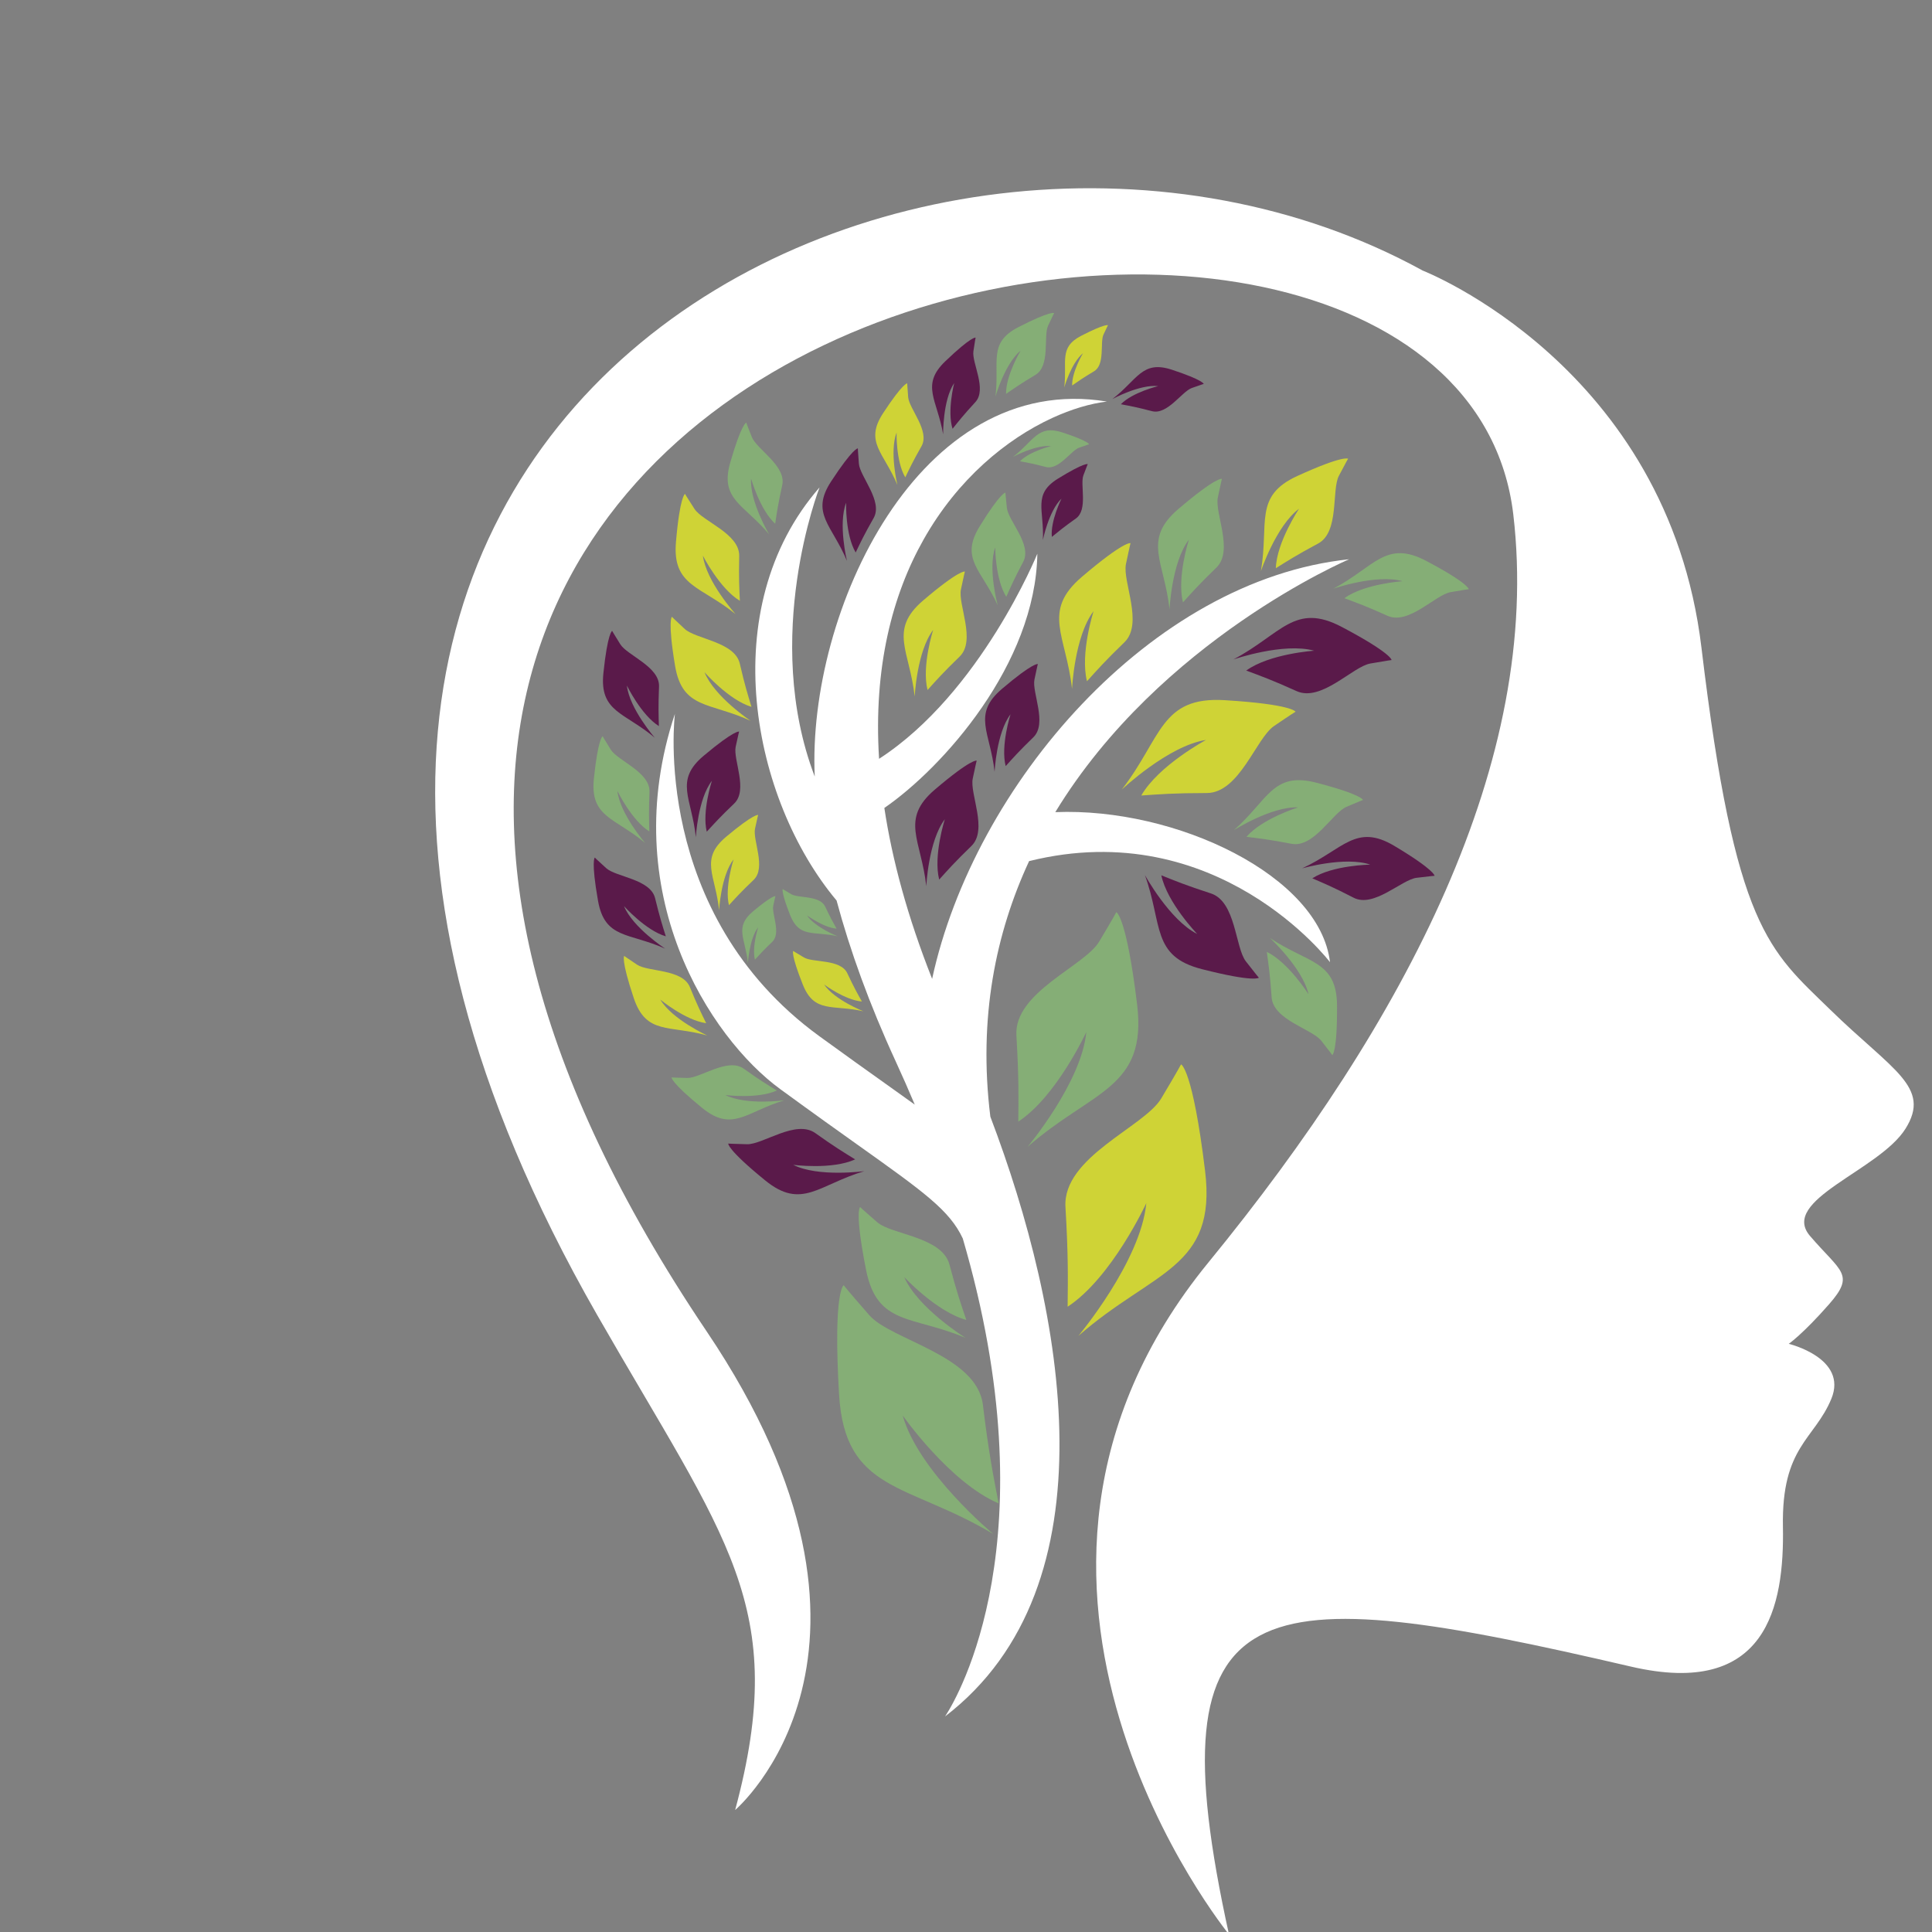
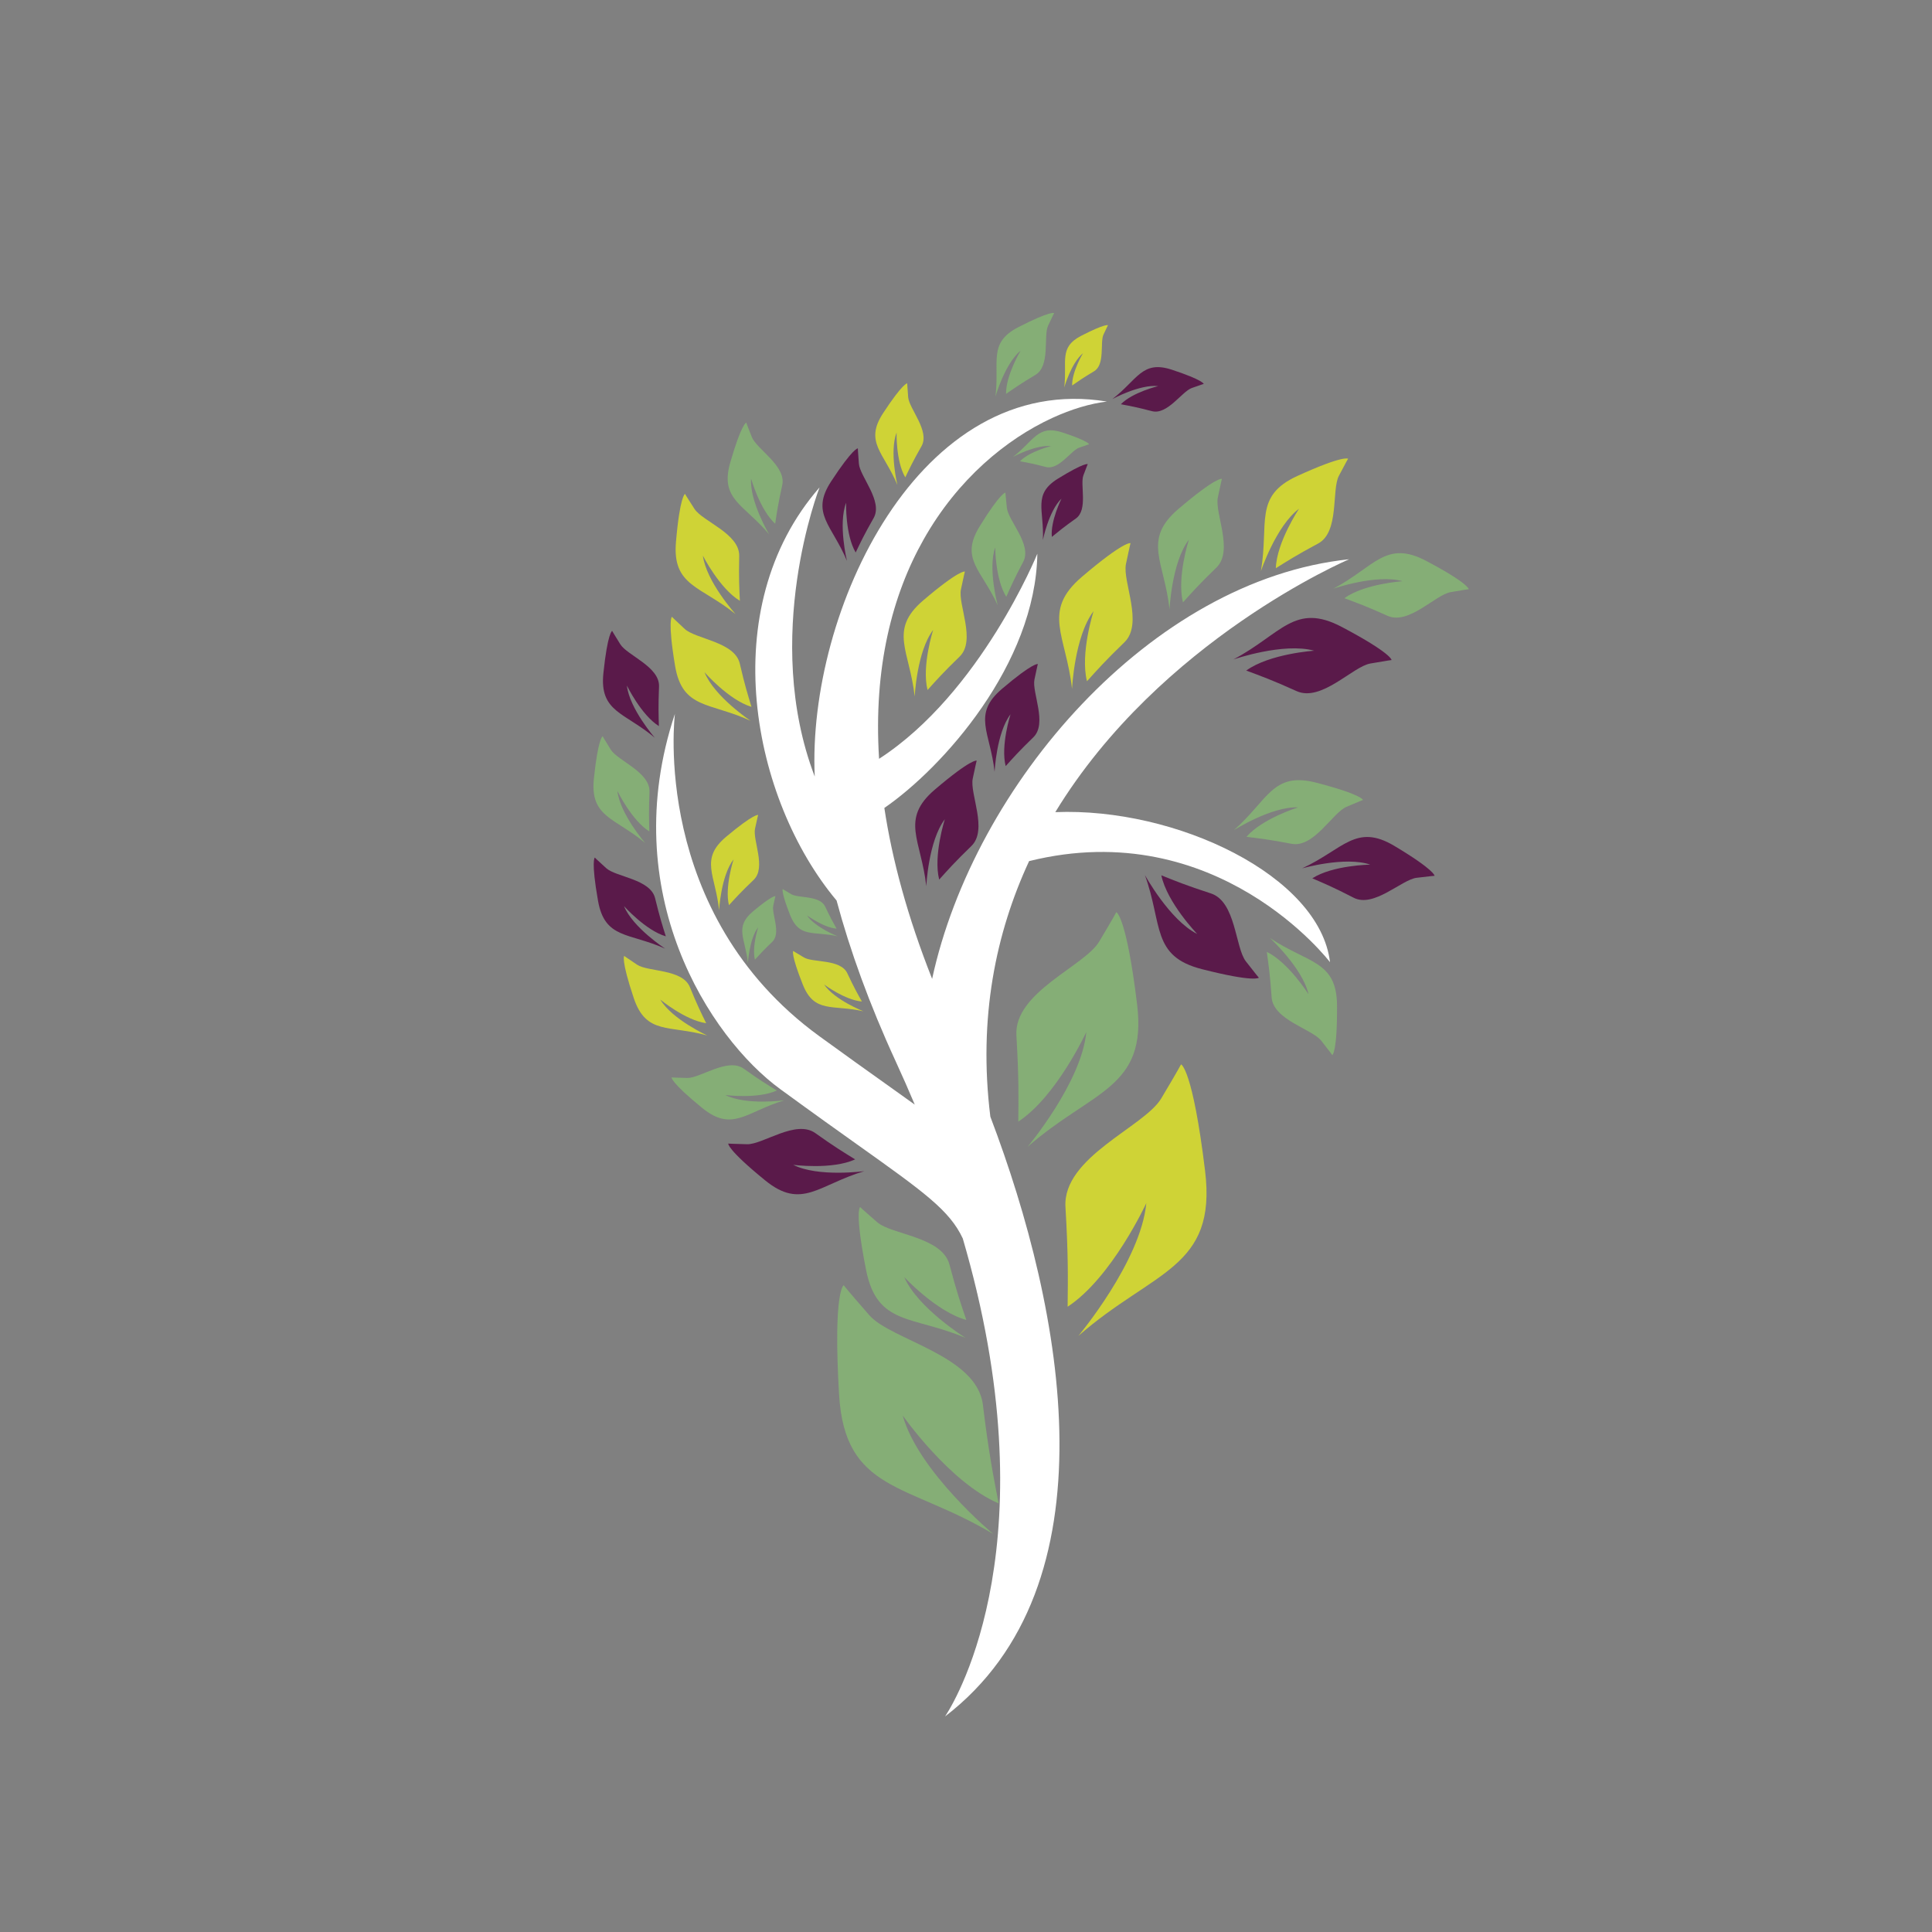
<svg xmlns="http://www.w3.org/2000/svg" width="1080" zoomAndPan="magnify" viewBox="0 0 810 810" height="1080" preserveAspectRatio="xMidYMid meet" version="1.0">
  <rect x="0" y="0" width="810" height="810" fill="#808080" stroke="none" />
  <defs>
    <clipPath id="6ec31c0aab">
      <path d="M 0 3 L 13 3 L 13 28 L 0 28 Z M 0 3 " clip-rule="nonzero" />
    </clipPath>
    <clipPath id="356bdb35ea">
      <path d="M -68.312 42.535 L -9.602 -19.621 L 80.902 65.871 L 22.191 128.027 Z M -68.312 42.535 " clip-rule="nonzero" />
    </clipPath>
    <clipPath id="50e6dfc370">
-       <path d="M -68.312 42.535 L -9.602 -19.621 L 80.902 65.871 L 22.191 128.027 Z M -68.312 42.535 " clip-rule="nonzero" />
-     </clipPath>
+       </clipPath>
    <clipPath id="e3c0ff7d55">
      <path d="M 0 37 L 26 37 L 26 63 L 0 63 Z M 0 37 " clip-rule="nonzero" />
    </clipPath>
    <clipPath id="f6003f469a">
      <path d="M -68.312 42.535 L -9.602 -19.621 L 80.902 65.871 L 22.191 128.027 Z M -68.312 42.535 " clip-rule="nonzero" />
    </clipPath>
    <clipPath id="f46bfae4a6">
      <path d="M -68.312 42.535 L -9.602 -19.621 L 80.902 65.871 L 22.191 128.027 Z M -68.312 42.535 " clip-rule="nonzero" />
    </clipPath>
    <clipPath id="a7cd46ecc1">
      <path d="M 38 33 L 59 33 L 59 58 L 38 58 Z M 38 33 " clip-rule="nonzero" />
    </clipPath>
    <clipPath id="6e4adbb649">
      <path d="M -68.312 42.535 L -9.602 -19.621 L 80.902 65.871 L 22.191 128.027 Z M -68.312 42.535 " clip-rule="nonzero" />
    </clipPath>
    <clipPath id="029aa62ae2">
      <path d="M -68.312 42.535 L -9.602 -19.621 L 80.902 65.871 L 22.191 128.027 Z M -68.312 42.535 " clip-rule="nonzero" />
    </clipPath>
    <clipPath id="68daf8501e">
      <path d="M 47 71 L 65 71 L 65 86 L 47 86 Z M 47 71 " clip-rule="nonzero" />
    </clipPath>
    <clipPath id="1c485c754e">
      <path d="M -68.312 42.535 L -9.602 -19.621 L 80.902 65.871 L 22.191 128.027 Z M -68.312 42.535 " clip-rule="nonzero" />
    </clipPath>
    <clipPath id="10f02be955">
      <path d="M -68.312 42.535 L -9.602 -19.621 L 80.902 65.871 L 22.191 128.027 Z M -68.312 42.535 " clip-rule="nonzero" />
    </clipPath>
    <clipPath id="34edcfc55a">
      <path d="M 18 89 L 35 89 L 35 105 L 18 105 Z M 18 89 " clip-rule="nonzero" />
    </clipPath>
    <clipPath id="6c6e81e992">
      <path d="M -68.312 42.535 L -9.602 -19.621 L 80.902 65.871 L 22.191 128.027 Z M -68.312 42.535 " clip-rule="nonzero" />
    </clipPath>
    <clipPath id="c93686920e">
      <path d="M -68.312 42.535 L -9.602 -19.621 L 80.902 65.871 L 22.191 128.027 Z M -68.312 42.535 " clip-rule="nonzero" />
    </clipPath>
  </defs>
-   <path fill="#ffffff" d="M 515.254 811.008 C 515.254 811.008 395.906 664.605 506.645 529.27 C 589.324 428.215 646.559 318.941 634.465 215.762 C 610.262 9.312 0.199 118.773 296.27 558.188 C 386.641 692.32 308.219 758.855 308.219 758.855 C 331.176 673.449 304.543 645.891 250.355 551.293 C 32.66 171.25 390.051 0.031 596.457 113.43 C 596.457 113.43 699.184 153.418 713.34 271.516 C 727.484 389.617 741.645 398.242 767.473 423.453 C 793.312 448.668 809.918 455.754 798.848 473.281 C 787.781 490.82 745.949 503.121 758.863 518.188 C 771.777 533.254 777.926 534.176 766.855 546.797 C 755.789 559.402 749.945 563.402 749.945 563.402 C 749.945 563.402 774.867 569.402 767.793 586.477 C 760.723 603.547 746.887 606.461 747.5 639.992 C 748.117 673.523 740.734 711.973 683.824 698.734 C 526.043 662.07 482.746 663.332 515.254 811.008 " fill-opacity="1" fill-rule="evenodd" />
  <path fill="#ffffff" d="M 396.199 719.645 C 396.348 719.422 437.52 660.434 409.641 541.906 L 409.598 541.906 L 409.465 541.176 C 407.781 534.074 405.848 526.766 403.652 519.242 C 398.133 507.426 387.473 499.828 359.039 479.59 C 351.191 474 341.953 467.438 327.164 456.648 C 297.543 435.051 258.055 374.215 282.961 299.277 C 282.93 299.512 272.52 382.676 343.418 434.363 C 353.402 441.641 365.145 450 375.086 457.086 C 378.074 459.211 380.871 461.215 383.52 463.121 C 381.004 457.16 378.352 451.113 375.512 444.949 C 364.473 420.965 356.359 398.504 350.738 377.539 C 315.332 335.297 299.301 255.09 343.594 204.355 C 343.504 204.59 319.199 267.023 341.586 325.574 C 338.379 256.566 385.32 155.406 464.066 168.352 C 457.184 169.188 449.336 171.469 441.137 175.246 C 421.926 184.09 401.531 200.828 387.227 226.188 C 374.148 249.348 366.141 279.773 368.555 318.137 C 411.148 290.551 434.84 232.336 434.914 232.145 C 434.18 278.441 395.262 321.871 370.766 338.738 C 374.031 360.391 380.445 384.242 390.797 410.395 C 408.41 329.133 482.395 243.184 565.637 234.473 C 565.297 234.621 486.438 268.207 442.438 340.496 C 493.055 338.43 553.305 367.199 557.609 403.395 C 557.465 403.207 510.422 341.43 431.457 361.023 C 417.535 391.039 410.066 426.648 415.207 468.172 C 446.305 549.988 467.727 664.797 396.199 719.645 " fill-opacity="1" fill-rule="nonzero" />
  <path fill="#cfd336" d="M 447.609 547.852 C 447.727 536.066 447.93 526.941 446.699 506.02 C 445.469 485.098 479.719 472.477 486.832 460.559 C 493.949 448.637 495.164 446.238 495.164 446.238 C 495.164 446.238 499.996 447.832 505.238 490.895 C 510.246 531.922 483.555 532.535 452.09 560.105 C 452.09 560.105 478.312 528.832 480.594 504.41 C 480.594 504.41 466.188 535.656 447.609 547.852 " fill-opacity="1" fill-rule="evenodd" />
  <path fill="#85ae76" d="M 426.918 470.25 C 427.02 460.059 427.195 452.184 426.129 434.098 C 425.074 416.016 454.648 405.109 460.812 394.801 C 466.98 384.492 468.02 382.43 468.02 382.43 C 468.02 382.43 472.191 383.805 476.73 421.023 C 481.062 456.488 458.004 457.012 430.797 480.836 C 430.797 480.836 453.465 453.809 455.441 432.695 C 455.426 432.707 442.98 459.707 426.918 470.25 " fill-opacity="1" fill-rule="evenodd" />
  <path fill="#5a1a4a" d="M 486.891 366.98 C 492.676 369.293 497.125 371.156 507.652 374.566 C 518.195 377.977 517.828 397.262 522.34 403.059 C 526.836 408.855 527.785 409.91 527.785 409.91 C 527.785 409.91 526.074 411.977 503.859 406.309 C 482.688 400.891 487.52 387.641 479.996 366.848 C 479.996 366.848 490.363 385.766 501.941 391.578 C 501.941 391.578 489.32 378.477 486.891 366.98 " fill-opacity="1" fill-rule="evenodd" />
-   <path fill="#cfd336" d="M 478.488 333.523 C 486.203 332.984 492.164 332.5 505.91 332.484 C 519.66 332.473 526.586 309.555 534.109 304.418 C 541.637 299.277 543.16 298.398 543.16 298.398 C 543.16 298.398 541.93 295.297 513.523 293.555 C 486.465 291.883 487.109 309.379 470.289 331.066 C 470.289 331.066 489.746 312.676 505.633 310.215 C 505.633 310.23 485.734 320.891 478.488 333.523 " fill-opacity="1" fill-rule="evenodd" />
  <path fill="#85ae76" d="M 522.574 350.848 C 527.918 351.504 532.062 351.957 541.461 353.762 C 550.859 355.574 558.637 340.816 564.465 338.297 C 570.289 335.781 571.449 335.383 571.449 335.383 C 571.449 335.383 571.008 333.102 551.828 328.137 C 533.539 323.406 531.664 335.457 517.289 348.062 C 517.289 348.062 533.027 338.062 544.23 338.488 C 544.23 338.504 529.223 343.16 522.574 350.848 " fill-opacity="1" fill-rule="evenodd" />
  <path fill="#5a1a4a" d="M 550.188 368.242 C 555.137 370.379 558.988 371.973 567.496 376.367 C 576 380.758 587.625 368.797 593.922 368.02 C 600.219 367.246 601.449 367.188 601.449 367.188 C 601.449 367.188 601.668 364.871 584.668 354.695 C 568.461 345.004 563.262 356.043 545.914 364.066 C 545.914 364.066 563.832 358.914 574.465 362.488 C 574.449 362.5 558.723 362.734 550.188 368.242 " fill-opacity="1" fill-rule="evenodd" />
  <path fill="#85ae76" d="M 531.109 399.074 C 531.84 404.406 532.473 408.535 533.129 418.082 C 533.789 427.641 550.043 431.359 553.965 436.355 C 557.891 441.348 558.578 442.355 558.578 442.355 C 558.578 442.355 560.672 441.348 560.555 421.535 C 560.438 402.648 548.301 403.922 532.441 393.262 C 532.441 393.262 546.148 405.914 548.605 416.852 C 548.594 416.852 540.246 403.527 531.109 399.074 " fill-opacity="1" fill-rule="evenodd" />
  <path fill="#5a1a4a" d="M 522.484 281.137 C 528.504 283.375 533.188 285.047 543.586 289.746 C 553.996 294.445 567.086 279.48 574.523 278.18 C 581.977 276.875 583.426 276.73 583.426 276.73 C 583.426 276.73 583.555 273.961 562.664 262.906 C 542.766 252.367 537.258 265.836 517.098 276.48 C 517.098 276.48 538.109 269.234 550.977 272.82 C 551.023 272.805 532.309 274.051 522.484 281.137 " fill-opacity="1" fill-rule="evenodd" />
  <path fill="#85ae76" d="M 563.629 250.801 C 568.781 252.719 572.781 254.137 581.684 258.164 C 590.586 262.176 601.785 249.379 608.156 248.266 C 614.523 247.152 615.77 247.02 615.77 247.02 C 615.77 247.02 615.871 244.648 598.008 235.191 C 580.98 226.172 576.266 237.695 559.031 246.801 C 559.031 246.801 577.012 240.594 588.023 243.668 C 588.023 243.684 572.035 244.738 563.629 250.801 " fill-opacity="1" fill-rule="evenodd" />
  <path fill="#5a1a4a" d="M 393.754 368.77 C 397.43 364.684 400.242 361.492 407.254 354.695 C 414.27 347.902 406.508 332.777 407.824 326.438 C 409.145 320.098 409.48 318.898 409.48 318.898 C 409.48 318.898 407.312 317.93 391.941 331.035 C 377.281 343.539 386.242 352.164 388.352 371.551 C 388.352 371.551 389.215 352.543 396.141 343.453 C 396.129 343.453 391.223 358.723 393.754 368.77 " fill-opacity="1" fill-rule="evenodd" />
  <path fill="#5a1a4a" d="M 421.633 321.195 C 424.797 317.695 427.195 314.961 433.215 309.133 C 439.234 303.305 432.57 290.332 433.699 284.887 C 434.824 279.453 435.117 278.414 435.117 278.414 C 435.117 278.414 433.258 277.578 420.066 288.824 C 407.488 299.543 415.176 306.949 416.992 323.582 C 416.992 323.582 417.738 307.285 423.668 299.469 C 423.668 299.484 419.453 312.574 421.633 321.195 " fill-opacity="1" fill-rule="evenodd" />
  <path fill="#cfd336" d="M 455.719 285.617 C 459.996 280.875 463.246 277.168 471.402 269.293 C 479.543 261.398 470.535 243.844 472.059 236.48 C 473.582 229.129 473.977 227.723 473.977 227.723 C 473.977 227.723 471.473 226.598 453.609 241.824 C 436.598 256.332 447.008 266.348 449.453 288.852 C 449.453 288.852 450.461 266.801 458.488 256.23 C 458.488 256.23 452.777 273.949 455.719 285.617 " fill-opacity="1" fill-rule="evenodd" />
  <path fill="#85ae76" d="M 495.969 252.555 C 499.789 248.309 502.703 245 509.996 237.945 C 517.289 230.887 509.219 215.16 510.582 208.586 C 511.945 201.996 512.293 200.754 512.293 200.754 C 512.293 200.754 510.055 199.742 494.066 213.375 C 478.84 226.363 488.152 235.324 490.332 255.469 C 490.332 255.469 491.238 235.734 498.43 226.273 C 498.445 226.258 493.332 242.117 495.969 252.555 " fill-opacity="1" fill-rule="evenodd" />
  <path fill="#cfd336" d="M 534.902 238.223 C 539.809 235.16 543.555 232.73 552.617 227.883 C 561.668 223.039 558.184 205.496 561.344 199.465 C 564.492 193.434 565.195 192.32 565.195 192.32 C 565.195 192.32 563.293 190.711 543.949 199.539 C 525.516 207.957 532.105 219.262 528.637 239.465 C 528.637 239.465 534.988 220.504 544.609 213.301 C 544.609 213.316 535.238 227.344 534.902 238.223 " fill-opacity="1" fill-rule="evenodd" />
  <path fill="#cfd336" d="M 388.879 289.293 C 392.539 285.223 395.336 282.043 402.32 275.281 C 409.305 268.516 401.574 253.449 402.875 247.137 C 404.195 240.828 404.531 239.629 404.531 239.629 C 404.531 239.629 402.379 238.66 387.062 251.723 C 372.465 264.168 381.398 272.762 383.492 292.074 C 383.492 292.074 384.355 273.156 391.25 264.078 C 391.238 264.078 386.348 279.277 388.879 289.293 " fill-opacity="1" fill-rule="evenodd" />
  <path fill="#85ae76" d="M 421.883 250.215 C 423.758 246.027 425.16 242.762 428.984 235.559 C 432.805 228.352 422.73 218.34 422.145 212.965 C 421.559 207.59 421.516 206.551 421.516 206.551 C 421.516 206.551 419.555 206.332 410.711 220.711 C 402.293 234.414 411.633 238.953 418.309 253.816 C 418.309 253.816 414.105 238.5 417.242 229.496 C 417.242 229.496 417.285 242.879 421.883 250.215 " fill-opacity="1" fill-rule="evenodd" />
  <path fill="#5a1a4a" d="M 440.988 225.102 C 443.758 222.848 445.879 221.062 451.062 217.387 C 456.246 213.711 452.746 203.215 454.227 199.273 C 455.703 195.32 456.043 194.59 456.043 194.59 C 456.043 194.59 454.754 193.754 443.566 200.664 C 432.906 207.254 437.812 213.684 437.242 226.363 C 437.242 226.363 439.688 214.223 445.031 209.055 C 445.031 209.055 440.359 218.398 440.988 225.102 " fill-opacity="1" fill-rule="evenodd" />
  <path fill="#5a1a4a" d="M 358.746 231.633 C 360.738 227.504 362.23 224.281 366.273 217.195 C 370.301 210.109 360.531 199.801 360.094 194.414 C 359.668 189.023 359.656 187.984 359.656 187.984 C 359.656 187.984 357.691 187.707 348.453 201.836 C 339.641 215.293 348.848 220.094 355.086 235.148 C 355.086 235.148 351.324 219.715 354.734 210.797 C 354.719 210.797 354.367 224.18 358.746 231.633 " fill-opacity="1" fill-rule="evenodd" />
  <path fill="#cfd336" d="M 379.539 200.137 C 381.34 196.406 382.688 193.504 386.332 187.094 C 389.977 180.695 381.148 171.383 380.754 166.52 C 380.359 161.66 380.359 160.723 380.359 160.723 C 380.359 160.723 378.586 160.473 370.242 173.227 C 362.289 185.379 370.594 189.715 376.23 203.301 C 376.23 203.301 372.832 189.363 375.906 181.324 C 375.891 181.309 375.57 193.402 379.539 200.137 " fill-opacity="1" fill-rule="evenodd" />
-   <path fill="#5a1a4a" d="M 399.363 179.773 C 401.953 176.535 403.93 174.016 408.91 168.602 C 413.902 163.184 407.402 152.129 408.105 147.297 C 408.82 142.465 409.027 141.543 409.027 141.543 C 409.027 141.543 407.355 140.898 396.348 151.441 C 385.848 161.484 392.98 167.59 395.41 182.086 C 395.41 182.086 395.234 167.75 400.051 160.59 C 400.051 160.621 397.02 172.32 399.363 179.773 " fill-opacity="1" fill-rule="evenodd" />
  <path fill="#85ae76" d="M 421.793 165.145 C 425.207 162.789 427.812 160.926 434.137 157.148 C 440.461 153.371 437.371 140.926 439.438 136.504 C 441.5 132.082 441.957 131.262 441.957 131.262 C 441.957 131.262 440.535 130.18 426.977 137.148 C 414.062 143.797 419.16 151.676 417.344 166.273 C 417.344 166.273 421.266 152.48 427.914 146.988 C 427.914 146.988 421.676 157.34 421.793 165.145 " fill-opacity="1" fill-rule="evenodd" />
  <path fill="#cfd336" d="M 449.496 161.617 C 452.043 159.859 453.977 158.469 458.691 155.656 C 463.406 152.844 461.105 143.562 462.645 140.27 C 464.184 136.973 464.52 136.359 464.52 136.359 C 464.52 136.359 463.465 135.555 453.363 140.75 C 443.727 145.699 447.52 151.57 446.188 162.449 C 446.188 162.449 449.102 152.156 454.066 148.07 C 454.051 148.07 449.395 155.805 449.496 161.617 " fill-opacity="1" fill-rule="evenodd" />
  <path fill="#5a1a4a" d="M 469.922 169.48 C 473.609 170.18 476.48 170.68 482.953 172.379 C 489.41 174.074 495.5 164.148 499.672 162.672 C 503.848 161.191 504.668 160.957 504.668 160.957 C 504.668 160.957 504.461 159.348 491.328 155.012 C 478.809 150.883 476.949 159.184 466.363 167.312 C 466.363 167.312 477.785 161.059 485.559 161.879 C 485.574 161.879 474.898 164.426 469.922 169.48 " fill-opacity="1" fill-rule="evenodd" />
  <path fill="#85ae76" d="M 427.637 193.375 C 430.711 193.961 433.098 194.383 438.5 195.789 C 443.887 197.195 448.969 188.938 452.438 187.691 C 455.91 186.465 456.598 186.273 456.598 186.273 C 456.598 186.273 456.438 184.926 445.484 181.324 C 435.043 177.883 433.508 184.809 424.68 191.574 C 424.68 191.574 434.195 186.375 440.684 187.047 C 440.668 187.035 431.781 189.156 427.637 193.375 " fill-opacity="1" fill-rule="evenodd" />
  <path fill="#cfd336" d="M 315.07 296.363 C 313.531 291.297 312.289 287.402 310.164 278.223 C 308.043 269.059 291.688 267.945 287.105 263.715 C 282.523 259.48 281.703 258.602 281.703 258.602 C 281.703 258.602 279.828 259.906 283.02 279.117 C 286.066 297.434 297.633 294.312 314.691 302.207 C 314.691 302.207 299.434 292.043 295.363 281.809 C 295.348 281.824 305.508 293.465 315.07 296.363 " fill-opacity="1" fill-rule="evenodd" />
  <path fill="#cfd336" d="M 310.195 251.898 C 309.945 246.613 309.711 242.512 309.918 233.113 C 310.121 223.695 294.559 218.602 291.16 213.359 C 287.762 208.133 287.191 207.078 287.191 207.078 C 287.191 207.078 285.055 207.871 283.398 227.285 C 281.832 245.777 293.809 245.617 308.395 257.477 C 308.395 257.477 296.109 243.875 294.688 232.949 C 294.676 232.938 301.66 246.727 310.195 251.898 " fill-opacity="1" fill-rule="evenodd" />
  <path fill="#85ae76" d="M 324.996 219.582 C 325.684 215 326.184 211.441 327.953 203.402 C 329.742 195.363 317.238 188.324 315.215 183.258 C 313.195 178.191 312.875 177.18 312.875 177.18 C 312.875 177.18 310.898 177.504 306.168 193.887 C 301.66 209.496 311.98 211.398 322.48 224.062 C 322.48 224.062 314.25 210.285 314.895 200.664 C 314.91 200.664 318.555 213.684 324.996 219.582 " fill-opacity="1" fill-rule="evenodd" />
-   <path fill="#5a1a4a" d="M 296.312 348.695 C 299.449 345.27 301.82 342.602 307.793 336.906 C 313.754 331.227 307.297 318.414 308.438 313.086 C 309.578 307.754 309.871 306.73 309.871 306.73 C 309.871 306.73 308.059 305.895 295.012 316.863 C 282.566 327.316 290.078 334.652 291.73 351.008 C 291.73 351.008 292.582 334.988 298.465 327.359 C 298.48 327.375 294.25 340.215 296.312 348.695 " fill-opacity="1" fill-rule="evenodd" />
  <path fill="#cfd336" d="M 305.613 379.516 C 308.438 376.426 310.59 374.023 315.965 368.898 C 321.336 363.773 315.508 352.223 316.551 347.406 C 317.59 342.59 317.852 341.68 317.852 341.68 C 317.852 341.68 316.211 340.934 304.441 350.816 C 293.227 360.246 299.988 366.848 301.484 381.609 C 301.484 381.609 302.242 367.172 307.559 360.289 C 307.574 360.289 303.754 371.871 305.613 379.516 " fill-opacity="1" fill-rule="evenodd" />
  <path fill="#85ae76" d="M 316.504 402.34 C 318.496 400.176 320.004 398.477 323.781 394.859 C 327.574 391.242 323.473 383.117 324.191 379.734 C 324.926 376.336 325.102 375.707 325.102 375.707 C 325.102 375.707 323.941 375.18 315.656 382.137 C 307.766 388.77 312.523 393.426 313.578 403.82 C 313.578 403.82 314.117 393.645 317.852 388.797 C 317.883 388.797 315.188 396.953 316.504 402.34 " fill-opacity="1" fill-rule="evenodd" />
  <path fill="#85ae76" d="M 350.738 389.34 C 349.301 386.762 348.176 384.801 345.934 380.055 C 343.711 375.328 334.691 376.645 331.719 374.887 C 328.73 373.133 328.176 372.75 328.176 372.75 C 328.176 372.75 327.312 373.672 331.293 383.73 C 335.102 393.32 341.016 390.262 351.207 392.547 C 351.207 392.547 341.719 388.828 338.309 383.746 C 338.32 383.762 345.219 388.887 350.738 389.34 " fill-opacity="1" fill-rule="evenodd" />
  <path fill="#cfd336" d="M 361.352 419.883 C 359.523 416.602 358.074 414.082 355.234 408.035 C 352.391 401.988 340.883 403.688 337.078 401.434 C 333.27 399.191 332.566 398.695 332.566 398.695 C 332.566 398.695 331.453 399.883 336.551 412.723 C 341.41 424.961 348.965 421.066 361.984 423.98 C 361.984 423.98 349.875 419.223 345.512 412.75 C 345.496 412.766 354.297 419.312 361.352 419.883 " fill-opacity="1" fill-rule="evenodd" />
  <path fill="#5a1a4a" d="M 358.527 486.078 C 353.723 483.121 349.992 480.879 341.836 475.066 C 333.68 469.238 319.859 479.883 313.227 479.723 C 306.594 479.578 305.32 479.445 305.32 479.445 C 305.32 479.445 304.734 481.801 320.809 494.891 C 336.141 507.367 343.184 496.723 362.348 491.012 C 362.348 491.012 343.02 493.648 332.551 488.363 C 332.551 488.375 348.863 490.5 358.527 486.078 " fill-opacity="1" fill-rule="evenodd" />
  <path fill="#85ae76" d="M 325.684 457.203 C 321.703 454.758 318.598 452.898 311.848 448.066 C 305.086 443.234 293.633 452.066 288.129 451.934 C 282.625 451.801 281.57 451.715 281.57 451.715 C 281.57 451.715 281.086 453.676 294.41 464.523 C 307.121 474.863 312.945 466.047 328.848 461.305 C 328.848 461.305 312.828 463.5 304.148 459.105 C 304.148 459.094 317.676 460.863 325.684 457.203 " fill-opacity="1" fill-rule="evenodd" />
  <path fill="#cfd336" d="M 296.066 428.977 C 294.016 424.773 292.375 421.551 289.242 413.863 C 286.109 406.176 271.703 407.512 267.117 404.465 C 262.535 401.418 261.699 400.773 261.699 400.773 C 261.699 400.773 260.25 402.164 265.711 418.461 C 270.926 433.996 280.574 429.648 296.547 434.145 C 296.547 434.145 281.832 427.438 276.84 419.09 C 276.855 419.078 287.34 427.789 296.066 428.977 " fill-opacity="1" fill-rule="evenodd" />
  <path fill="#5a1a4a" d="M 279.152 392.562 C 277.75 388.109 276.621 384.668 274.66 376.602 C 272.711 368.535 258.262 367.699 254.191 364.008 C 250.105 360.32 249.371 359.543 249.371 359.543 C 249.371 359.543 247.734 360.699 250.719 377.641 C 253.559 393.777 263.75 390.922 278.875 397.73 C 278.875 397.73 265.316 388.898 261.629 379.91 C 261.629 379.895 270.691 390.086 279.152 392.562 " fill-opacity="1" fill-rule="evenodd" />
  <path fill="#85ae76" d="M 272.242 348.59 C 272.109 343.922 271.965 340.305 272.301 332.016 C 272.637 323.715 258.977 318.957 256.062 314.285 C 253.148 309.613 252.668 308.68 252.668 308.68 C 252.668 308.68 250.762 309.352 248.992 326.438 C 247.293 342.734 257.879 342.777 270.543 353.48 C 270.543 353.48 259.93 341.27 258.848 331.621 C 258.859 331.621 264.789 343.891 272.242 348.59 " fill-opacity="1" fill-rule="evenodd" />
  <path fill="#5a1a4a" d="M 276.242 304.418 C 276.109 299.746 275.961 296.129 276.297 287.844 C 276.637 279.539 262.977 274.781 260.062 270.113 C 257.148 265.441 256.648 264.504 256.648 264.504 C 256.648 264.504 254.746 265.176 252.973 282.266 C 251.289 298.559 261.863 298.605 274.527 309.309 C 274.527 309.309 263.91 297.098 262.828 287.434 C 262.859 287.449 268.789 299.73 276.242 304.418 " fill-opacity="1" fill-rule="evenodd" />
  <path fill="#85ae76" d="M 418.676 630.301 C 416.465 618.719 414.621 609.785 412.086 588.98 C 409.555 568.176 373.609 561.879 364.473 551.422 C 355.336 540.969 353.711 538.832 353.711 538.832 C 353.711 538.832 349.242 541.262 351.777 584.559 C 354.191 625.82 380.547 621.645 416.449 643.156 C 416.449 643.156 385.059 617.062 378.453 593.445 C 378.453 593.445 398.223 621.617 418.676 630.301 " fill-opacity="1" fill-rule="evenodd" />
  <path fill="#85ae76" d="M 405.133 553.387 C 402.934 546.914 401.18 541.938 398.074 530.191 C 394.969 518.449 373.844 517.688 367.766 512.418 C 361.691 507.148 360.59 506.051 360.59 506.051 C 360.59 506.051 358.219 507.805 363.109 532.449 C 367.766 555.934 382.57 551.453 404.867 560.941 C 404.867 560.941 384.781 548.465 379.113 535.434 C 379.113 535.434 392.688 550.031 405.133 553.387 " fill-opacity="1" fill-rule="evenodd" />
</svg>